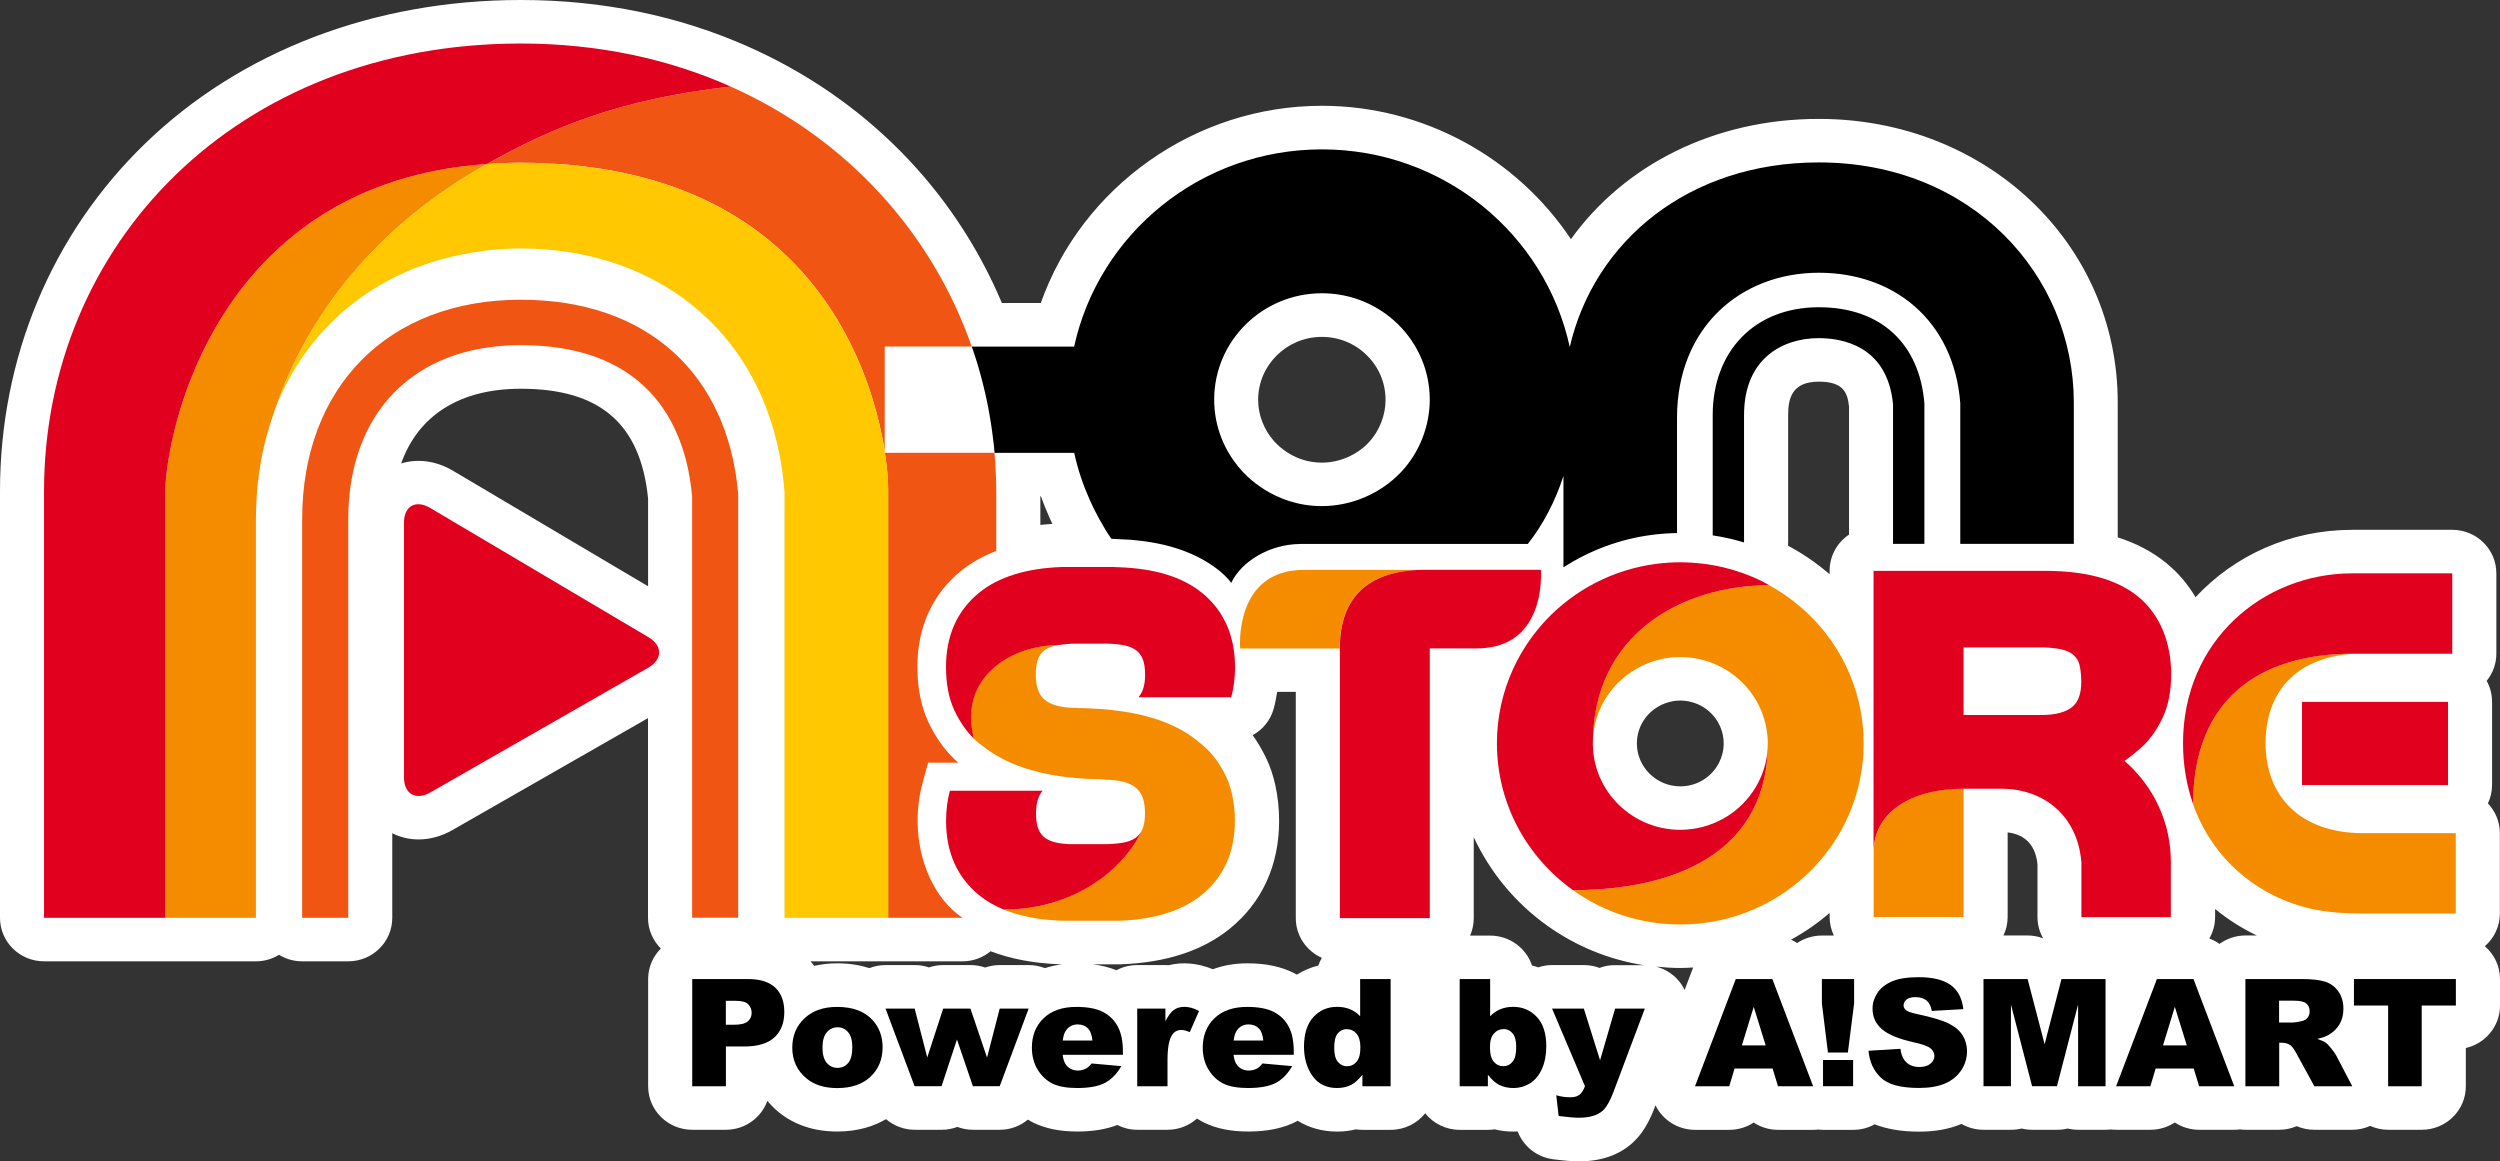
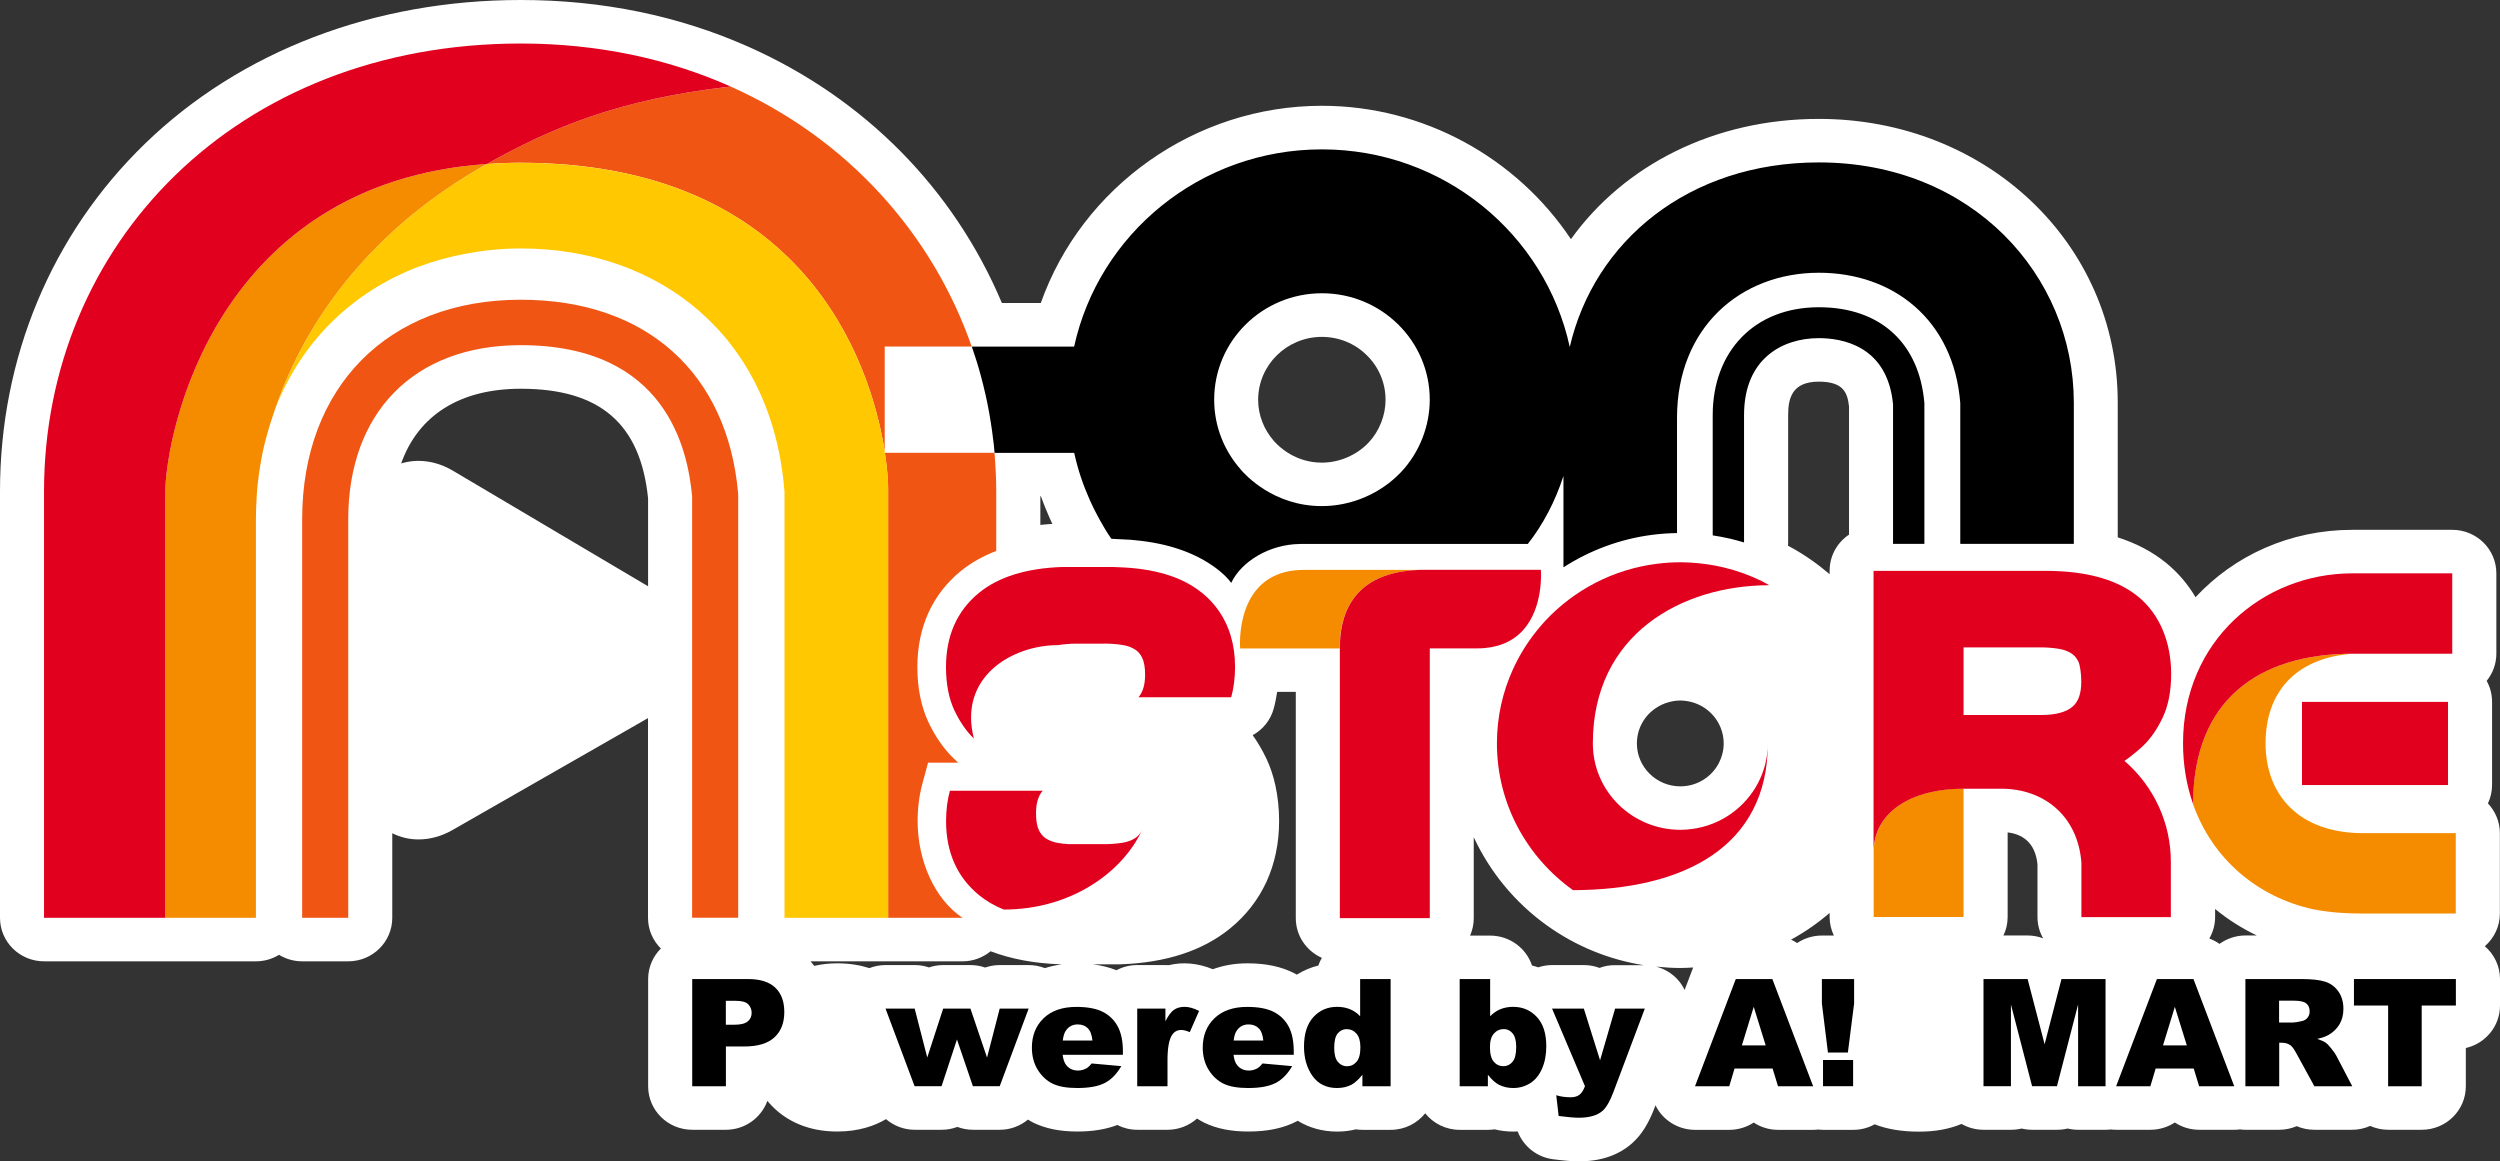
<svg xmlns="http://www.w3.org/2000/svg" width="155" height="72" viewBox="0 0 155 72" fill="none">
  <rect x="0" y="0" width="155" height="72" fill="#333333" stroke="none" />
  <g clip-path="url(#clip0)">
    <path d="M154.059 58.666C154.629 58.173 154.992 57.448 154.992 56.639V51.656C154.992 50.943 154.707 50.296 154.251 49.81C154.415 49.463 154.508 49.078 154.508 48.669V43.513C154.508 43.043 154.387 42.6 154.173 42.214C154.547 41.752 154.774 41.166 154.774 40.53V35.547C154.774 34.056 153.552 32.849 152.042 32.849H145.852C141.965 32.849 138.523 34.445 136.123 37.027C135.647 36.218 135.038 35.505 134.304 34.904C133.458 34.214 132.455 33.686 131.299 33.316V24.949C131.299 15.091 123.159 7.372 112.77 7.372C106.303 7.372 100.715 10.209 97.397 14.829C94.057 9.812 88.289 6.559 81.955 6.559C74.083 6.559 67.078 11.588 64.53 18.787H62.118C59.132 11.716 53.626 6.116 46.418 2.906C42.094 0.979 37.34 0 32.29 0C23.181 0 14.9 3.172 8.972 8.925C3.185 14.544 0 22.194 0 30.468V56.905C0 58.396 1.222 59.602 2.732 59.602H15.868C16.379 59.602 16.875 59.46 17.3 59.198C17.718 59.452 18.206 59.602 18.733 59.602H21.589C23.1 59.602 24.321 58.396 24.321 56.905V51.66C24.825 51.914 25.375 52.045 25.945 52.045C26.651 52.045 27.373 51.852 28.052 51.463L40.177 44.523V56.905C40.177 57.649 40.482 58.319 40.974 58.809C40.486 59.294 40.185 59.965 40.185 60.701V67.349C40.185 68.84 41.407 70.046 42.917 70.046H45.005C46.191 70.046 47.198 69.299 47.577 68.254C47.784 68.501 48.014 68.736 48.275 68.952C49.259 69.749 50.48 70.154 51.913 70.154C53.224 70.154 54.211 69.811 54.933 69.387C55.417 69.799 56.041 70.046 56.713 70.046H58.383C58.723 70.046 59.05 69.984 59.355 69.869C59.659 69.984 59.987 70.046 60.327 70.046H61.989C62.645 70.046 63.254 69.811 63.733 69.414C63.843 69.48 63.952 69.549 64.069 69.607C64.826 69.973 65.72 70.154 66.797 70.154C67.761 70.154 68.573 70.019 69.271 69.749C69.642 69.938 70.064 70.046 70.512 70.046H72.389C73.092 70.046 73.732 69.78 74.216 69.349C74.36 69.441 74.509 69.53 74.665 69.607C75.422 69.973 76.316 70.154 77.393 70.154C78.603 70.154 79.586 69.946 80.394 69.522C80.413 69.51 80.437 69.499 80.456 69.487C81.163 69.923 81.994 70.158 82.903 70.158C83.301 70.158 83.688 70.112 84.062 70.019C84.195 70.038 84.332 70.05 84.472 70.05H86.22C87.091 70.05 87.863 69.649 88.363 69.025C88.862 69.649 89.635 70.05 90.505 70.05H92.254C92.394 70.05 92.531 70.038 92.664 70.019C93.038 70.112 93.425 70.158 93.823 70.158C93.912 70.158 94.006 70.154 94.096 70.15C94.447 71.064 95.274 71.742 96.289 71.873C96.988 71.962 97.495 72.004 97.889 72.004C99.251 72.004 100.367 71.622 101.206 70.867C101.78 70.354 102.225 69.641 102.607 68.62L102.643 68.532C102.701 68.655 102.771 68.774 102.849 68.886C103.361 69.615 104.2 70.05 105.093 70.05H107.216C107.771 70.05 108.294 69.884 108.731 69.599C109.168 69.888 109.691 70.05 110.245 70.05H112.423C112.524 70.05 112.625 70.042 112.727 70.031C112.828 70.042 112.93 70.05 113.035 70.05H114.901C115.385 70.05 115.837 69.927 116.228 69.707C116.996 70.008 117.906 70.162 118.979 70.162C119.986 70.162 120.848 70.004 121.617 69.684C122.019 69.915 122.483 70.046 122.983 70.046H124.685C124.911 70.046 125.129 70.019 125.34 69.969C125.551 70.019 125.769 70.046 125.996 70.046H127.537C127.764 70.046 127.982 70.019 128.193 69.969C128.404 70.019 128.622 70.046 128.849 70.046H130.55C130.659 70.046 130.765 70.038 130.87 70.027C130.979 70.038 131.089 70.046 131.202 70.046H133.325C133.879 70.046 134.402 69.88 134.839 69.595C135.276 69.884 135.799 70.046 136.353 70.046H138.531C138.648 70.046 138.765 70.038 138.878 70.023C138.991 70.038 139.101 70.046 139.218 70.046H141.306C141.692 70.046 142.063 69.965 142.398 69.823C142.738 69.969 143.105 70.046 143.487 70.046H145.837C146.227 70.046 146.605 69.961 146.949 69.807C147.292 69.957 147.667 70.046 148.069 70.046H150.149C151.659 70.046 152.881 68.84 152.881 67.349V64.975C154.095 64.701 155 63.626 155 62.346V60.705C155 59.888 154.637 59.163 154.059 58.666ZM28.075 29.181C27.041 28.568 25.89 28.422 24.871 28.734C25.933 25.751 28.509 24.102 32.29 24.102C37.196 24.102 39.709 26.263 40.181 30.899V36.349L28.075 29.181ZM64.537 30.772C64.694 31.212 64.873 31.655 65.076 32.114C65.127 32.229 65.185 32.352 65.248 32.483C64.994 32.499 64.744 32.518 64.502 32.545V30.768H64.537V30.772ZM84.858 27.435C84.121 28.217 83.036 28.684 81.959 28.684C80.351 28.684 79.348 27.743 79.036 27.4C79.02 27.385 79.008 27.369 78.993 27.354C78.357 26.637 78.005 25.728 78.005 24.788C78.005 22.637 79.777 20.887 81.955 20.887C83.012 20.887 84.004 21.292 84.749 22.032C85.495 22.768 85.904 23.747 85.904 24.788C85.908 25.747 85.514 26.741 84.858 27.435ZM103.22 43.613C103.224 43.609 103.255 43.602 103.263 43.598C103.564 43.49 103.876 43.432 104.18 43.432C104.293 43.432 104.414 43.44 104.555 43.463C105.507 43.594 106.323 44.226 106.678 45.112C106.807 45.428 106.869 45.76 106.869 46.095C106.869 46.515 106.768 46.923 106.572 47.305C106.171 48.08 105.413 48.611 104.559 48.727C104.418 48.746 104.297 48.754 104.18 48.754C102.697 48.754 101.487 47.559 101.487 46.095C101.487 44.985 102.166 44.014 103.22 43.613ZM111.01 33.921L110.908 33.863C110.889 33.852 110.873 33.844 110.854 33.832C110.858 33.767 110.865 33.701 110.865 33.632V25.735C110.865 24.71 111.092 23.662 112.77 23.662C114.296 23.662 114.546 24.352 114.639 25.204V33.146C113.913 33.632 113.437 34.453 113.437 35.382V35.601C112.696 34.965 111.888 34.399 111.018 33.921C111.018 33.925 111.014 33.925 111.01 33.921ZM124.474 56.855V51.61C125.305 51.706 126.179 52.161 126.324 53.587V56.855C126.324 57.336 126.452 57.787 126.675 58.176C126.374 58.065 126.05 57.999 125.715 57.999H124.212C124.38 57.656 124.474 57.267 124.474 56.855ZM136.978 58.188C137.204 57.795 137.337 57.34 137.337 56.855V56.358C138.121 57.001 138.988 57.552 139.92 57.999H139.222C138.621 57.999 138.063 58.196 137.61 58.52C137.415 58.385 137.2 58.273 136.978 58.188ZM63.784 59.834H61.989C61.673 59.834 61.365 59.888 61.08 59.988C60.795 59.888 60.487 59.834 60.17 59.834H58.481C58.172 59.834 57.876 59.884 57.595 59.98C57.314 59.884 57.017 59.834 56.709 59.834H54.902C54.555 59.834 54.215 59.899 53.903 60.023C53.337 59.841 52.677 59.726 51.905 59.726C51.378 59.726 50.906 59.787 50.48 59.884C50.406 59.783 50.332 59.691 50.258 59.602H59.683C60.334 59.602 60.943 59.367 61.419 58.978C62.68 59.46 64.135 59.733 65.767 59.787C65.794 59.787 65.821 59.787 65.853 59.787C65.466 59.837 65.107 59.918 64.787 60.023C64.471 59.903 64.132 59.834 63.784 59.834ZM80.257 60.346C79.449 59.93 78.493 59.726 77.338 59.726C76.491 59.726 75.789 59.876 75.195 60.092C74.271 59.71 73.322 59.629 72.468 59.841C72.397 59.837 72.331 59.834 72.261 59.834H70.512C70.044 59.834 69.603 59.949 69.221 60.154C68.772 59.976 68.284 59.853 67.745 59.787H69.373C69.404 59.787 69.435 59.787 69.466 59.787C72.288 59.691 74.575 58.943 76.261 57.568C78.251 55.945 79.305 53.637 79.305 50.893C79.305 50.118 79.223 49.371 79.067 48.665C78.93 48.064 78.755 47.536 78.524 47.051C78.271 46.519 77.986 46.026 77.666 45.582C78.294 45.236 78.778 44.65 78.973 43.925C79.063 43.594 79.129 43.247 79.184 42.896H80.339V56.924C80.339 58.022 81.003 58.963 81.955 59.387C81.869 59.537 81.791 59.695 81.736 59.864C81.26 59.98 80.815 60.173 80.402 60.427C80.355 60.4 80.308 60.373 80.257 60.346ZM99.169 60.011C98.865 59.895 98.537 59.834 98.198 59.834H96.227C95.93 59.834 95.645 59.884 95.372 59.976C95.247 59.934 95.118 59.895 94.986 59.864C94.627 58.785 93.6 58.007 92.386 58.007H91.145C91.29 57.675 91.372 57.313 91.372 56.932V51.906C92.375 54.061 93.928 55.961 95.922 57.386C97.718 58.67 99.755 59.498 101.909 59.841H100.137C99.802 59.834 99.474 59.895 99.169 60.011ZM104.223 60.994C103.852 60.466 103.302 60.092 102.685 59.93C103.177 59.98 103.673 60.015 104.176 60.015C104.446 60.015 104.711 59.999 104.976 59.984L104.446 61.379C104.383 61.248 104.313 61.117 104.223 60.994ZM113.437 56.6V56.855C113.437 57.267 113.535 57.652 113.699 58.003H112.961C112.391 58.003 111.861 58.176 111.423 58.469C111.302 58.389 111.178 58.319 111.045 58.258C111.903 57.791 112.7 57.236 113.437 56.6Z" fill="white" />
    <path d="M42.918 60.701H46.376C47.129 60.701 47.691 60.878 48.066 61.233C48.44 61.587 48.627 62.089 48.627 62.744C48.627 63.414 48.425 63.938 48.015 64.316C47.605 64.694 46.981 64.882 46.145 64.882H45.006V67.349H42.918V60.701ZM45.006 63.534H45.517C45.919 63.534 46.2 63.464 46.36 63.326C46.524 63.187 46.602 63.013 46.602 62.798C46.602 62.59 46.532 62.412 46.391 62.266C46.251 62.119 45.985 62.05 45.595 62.05H45.002V63.534H45.006Z" fill="black" />
-     <path d="M49.121 64.956C49.121 64.22 49.371 63.615 49.874 63.141C50.378 62.663 51.053 62.428 51.908 62.428C52.883 62.428 53.621 62.709 54.12 63.268C54.522 63.719 54.721 64.274 54.721 64.933C54.721 65.673 54.472 66.281 53.976 66.752C53.48 67.222 52.79 67.461 51.911 67.461C51.127 67.461 50.495 67.264 50.011 66.871C49.418 66.382 49.121 65.742 49.121 64.956ZM50.994 64.948C50.994 65.376 51.084 65.696 51.26 65.9C51.435 66.104 51.658 66.208 51.923 66.208C52.193 66.208 52.415 66.108 52.587 65.904C52.758 65.703 52.844 65.376 52.844 64.929C52.844 64.513 52.758 64.201 52.583 63.996C52.407 63.792 52.193 63.692 51.935 63.692C51.662 63.692 51.439 63.796 51.26 64.004C51.084 64.212 50.994 64.528 50.994 64.948Z" fill="black" />
    <path d="M54.902 62.532H56.709L57.49 65.565L58.477 62.532H60.167L61.197 65.572L61.982 62.532H63.777L61.982 67.345H60.319L59.332 64.447L58.376 67.345H56.705L54.902 62.532Z" fill="black" />
    <path d="M69.631 65.399H65.885C65.92 65.696 65.998 65.915 66.127 66.062C66.306 66.27 66.544 66.374 66.833 66.374C67.017 66.374 67.192 66.328 67.356 66.239C67.458 66.181 67.567 66.081 67.68 65.935L69.522 66.1C69.241 66.582 68.902 66.933 68.504 67.141C68.106 67.349 67.536 67.457 66.79 67.457C66.146 67.457 65.635 67.368 65.264 67.187C64.894 67.006 64.585 66.721 64.343 66.332C64.101 65.942 63.977 65.48 63.977 64.952C63.977 64.201 64.222 63.592 64.71 63.125C65.198 62.659 65.873 62.428 66.732 62.428C67.43 62.428 67.981 62.532 68.383 62.74C68.788 62.948 69.093 63.252 69.304 63.645C69.514 64.043 69.62 64.555 69.62 65.191V65.399H69.631ZM67.731 64.513C67.696 64.158 67.598 63.9 67.438 63.746C67.282 63.592 67.071 63.514 66.818 63.514C66.521 63.514 66.283 63.63 66.107 63.865C65.994 64.012 65.924 64.227 65.893 64.513H67.731Z" fill="black" />
    <path d="M70.508 62.532H72.256V63.322C72.424 62.979 72.6 62.744 72.775 62.617C72.955 62.489 73.177 62.424 73.439 62.424C73.716 62.424 74.016 62.509 74.344 62.678L73.766 63.992C73.548 63.9 73.372 63.857 73.243 63.857C72.998 63.857 72.81 63.958 72.674 64.158C72.483 64.439 72.385 64.963 72.385 65.734V67.349H70.508V62.532Z" fill="black" />
    <path d="M80.225 65.399H76.479C76.514 65.696 76.592 65.915 76.721 66.062C76.9 66.27 77.138 66.374 77.427 66.374C77.611 66.374 77.786 66.328 77.95 66.239C78.051 66.181 78.161 66.081 78.274 65.935L80.116 66.1C79.835 66.582 79.495 66.933 79.097 67.141C78.699 67.349 78.129 67.457 77.384 67.457C76.74 67.457 76.229 67.368 75.858 67.187C75.487 67.006 75.179 66.721 74.937 66.332C74.695 65.942 74.57 65.48 74.57 64.952C74.57 64.201 74.816 63.592 75.304 63.125C75.792 62.659 76.467 62.428 77.326 62.428C78.024 62.428 78.574 62.532 78.976 62.74C79.382 62.948 79.687 63.252 79.897 63.645C80.108 64.043 80.213 64.555 80.213 65.191V65.399H80.225ZM78.325 64.513C78.29 64.158 78.192 63.9 78.032 63.746C77.876 63.592 77.665 63.514 77.411 63.514C77.115 63.514 76.877 63.63 76.701 63.865C76.588 64.012 76.518 64.227 76.487 64.513H78.325Z" fill="black" />
    <path d="M86.218 60.701V67.349H84.469V66.636C84.223 66.937 84.001 67.141 83.798 67.249C83.529 67.388 83.228 67.457 82.897 67.457C82.233 67.457 81.726 67.206 81.374 66.709C81.023 66.212 80.848 65.603 80.848 64.89C80.848 64.093 81.043 63.484 81.429 63.06C81.816 62.636 82.307 62.424 82.904 62.424C83.197 62.424 83.459 62.474 83.697 62.57C83.935 62.667 84.145 62.813 84.329 63.006V60.701H86.218ZM84.344 64.929C84.344 64.551 84.262 64.27 84.102 64.085C83.939 63.9 83.736 63.807 83.486 63.807C83.267 63.807 83.088 63.896 82.939 64.073C82.791 64.251 82.721 64.551 82.721 64.971C82.721 65.364 82.795 65.653 82.947 65.834C83.1 66.016 83.287 66.108 83.509 66.108C83.747 66.108 83.946 66.016 84.106 65.831C84.266 65.646 84.344 65.345 84.344 64.929Z" fill="black" />
    <path d="M90.504 60.701H92.389V63.006C92.576 62.813 92.787 62.667 93.025 62.57C93.263 62.474 93.525 62.424 93.813 62.424C94.406 62.424 94.898 62.636 95.288 63.056C95.679 63.476 95.87 64.081 95.87 64.871C95.87 65.395 95.78 65.861 95.605 66.262C95.425 66.663 95.183 66.964 94.867 67.16C94.551 67.357 94.204 67.457 93.821 67.457C93.493 67.457 93.193 67.388 92.92 67.249C92.713 67.141 92.49 66.937 92.248 66.636V67.349H90.5V60.701H90.504ZM92.377 64.929C92.377 65.341 92.455 65.642 92.615 65.827C92.771 66.012 92.974 66.104 93.216 66.104C93.439 66.104 93.626 66.012 93.778 65.831C93.93 65.649 94.005 65.341 94.005 64.909C94.005 64.528 93.93 64.251 93.782 64.069C93.634 63.892 93.454 63.803 93.243 63.803C92.99 63.803 92.783 63.896 92.623 64.081C92.455 64.266 92.377 64.547 92.377 64.929Z" fill="black" />
    <path d="M96.227 62.532H98.197L99.204 65.738L100.137 62.532H101.979L100.043 67.677C99.825 68.262 99.598 68.659 99.368 68.864C99.044 69.153 98.549 69.299 97.885 69.299C97.616 69.299 97.198 69.264 96.636 69.191L96.488 67.904C96.757 67.989 97.058 68.031 97.386 68.031C97.604 68.031 97.784 67.981 97.92 67.881C98.057 67.781 98.17 67.603 98.268 67.345L96.227 62.532Z" fill="black" />
    <path d="M109.902 66.251H107.541L107.213 67.349H105.09L107.619 60.701H109.886L112.415 67.349H110.237L109.902 66.251ZM109.472 64.813L108.731 62.424L107.997 64.813H109.472Z" fill="black" />
    <path d="M112.957 60.701H114.955V62.216L114.569 65.256H113.332L112.957 62.216V60.701ZM113.027 65.719H114.893V67.345H113.027V65.719Z" fill="black" />
-     <path d="M115.848 65.148L117.826 65.025C117.869 65.341 117.955 65.584 118.088 65.749C118.302 66.019 118.607 66.154 119.005 66.154C119.301 66.154 119.532 66.085 119.692 65.946C119.852 65.807 119.934 65.649 119.934 65.468C119.934 65.295 119.856 65.141 119.703 65.006C119.551 64.871 119.196 64.74 118.638 64.62C117.725 64.416 117.077 64.15 116.687 63.815C116.296 63.48 116.097 63.052 116.097 62.532C116.097 62.189 116.199 61.869 116.398 61.564C116.597 61.26 116.901 61.021 117.303 60.847C117.705 60.674 118.256 60.585 118.958 60.585C119.817 60.585 120.472 60.743 120.925 61.059C121.378 61.376 121.643 61.877 121.729 62.566L119.77 62.678C119.719 62.377 119.61 62.162 119.442 62.027C119.274 61.892 119.044 61.822 118.751 61.822C118.509 61.822 118.326 61.873 118.205 61.973C118.084 62.073 118.021 62.196 118.021 62.343C118.021 62.447 118.072 62.543 118.174 62.628C118.271 62.717 118.505 62.797 118.872 62.875C119.781 63.067 120.433 63.264 120.827 63.46C121.222 63.657 121.506 63.904 121.686 64.196C121.865 64.489 121.955 64.817 121.955 65.179C121.955 65.607 121.834 66 121.596 66.358C121.358 66.717 121.023 66.99 120.597 67.175C120.168 67.36 119.629 67.453 118.978 67.453C117.834 67.453 117.042 67.237 116.601 66.802C116.156 66.374 115.906 65.819 115.848 65.148Z" fill="black" />
    <path d="M122.977 60.701H125.712L126.766 64.744L127.812 60.701H130.544V67.349H128.842V62.277L127.531 67.345H125.989L124.678 62.277V67.345H122.977V60.701Z" fill="black" />
    <path d="M136.011 66.251H133.65L133.322 67.349H131.199L133.728 60.701H135.996L138.524 67.349H136.347L136.011 66.251ZM135.582 64.813L134.84 62.424L134.107 64.813H135.582Z" fill="black" />
    <path d="M139.215 67.349V60.701H142.68C143.324 60.701 143.816 60.755 144.156 60.863C144.495 60.971 144.768 61.175 144.979 61.468C145.186 61.761 145.291 62.123 145.291 62.543C145.291 62.913 145.213 63.229 145.053 63.499C144.893 63.769 144.675 63.985 144.398 64.15C144.218 64.254 143.976 64.343 143.668 64.412C143.914 64.493 144.097 64.574 144.21 64.659C144.288 64.713 144.398 64.829 144.542 65.01C144.686 65.191 144.784 65.326 144.835 65.422L145.841 67.349H143.492L142.38 65.318C142.239 65.056 142.114 64.882 142.005 64.805C141.857 64.701 141.685 64.651 141.494 64.651H141.311V67.349H139.215ZM141.303 63.395H142.181C142.274 63.395 142.458 63.364 142.731 63.303C142.868 63.276 142.981 63.206 143.071 63.094C143.156 62.983 143.199 62.855 143.199 62.709C143.199 62.493 143.129 62.331 142.993 62.216C142.856 62.1 142.595 62.042 142.216 62.042H141.303V63.395Z" fill="black" />
    <path d="M145.941 60.701H152.264V62.343H150.145V67.349H148.064V62.343H145.945V60.701H145.941Z" fill="black" />
    <path d="M45.298 5.365C38.379 6.151 34.242 7.897 30.184 10.166C30.843 10.12 31.522 10.089 32.225 10.089C49.806 10.089 53.974 22.395 54.852 27.983V21.485H60.245C57.814 14.51 52.565 8.606 45.298 5.365ZM59.566 35.409C60.199 34.892 60.94 34.476 61.767 34.16V30.468C61.767 29.667 61.724 28.869 61.658 28.075H54.864C55.016 29.077 55.063 29.855 55.063 30.291V56.905H59.679C57.935 55.749 56.893 53.344 56.893 50.913C56.893 50.088 56.995 49.302 57.19 48.577L57.541 47.286H59.41C59.317 47.201 59.227 47.12 59.141 47.036C58.524 46.442 57.994 45.683 57.568 44.785C57.112 43.822 56.877 42.665 56.877 41.347C56.877 38.896 57.806 36.842 59.566 35.409Z" fill="#F05514" />
    <path d="M32.288 18.583C24.007 18.583 18.734 24.052 18.734 32.194V56.905H21.591V32.194C21.591 25.639 25.611 21.4 32.288 21.4C41.323 21.4 42.642 27.894 42.911 30.765V56.901H45.768V30.707L45.764 30.584C45.108 23.181 40.129 18.583 32.288 18.583Z" fill="#F05514" />
    <path d="M54.867 28.075H54.852V27.986C53.973 22.395 49.805 10.093 32.224 10.093C31.522 10.093 30.843 10.124 30.183 10.17C23.217 14.066 19.037 19.628 17.094 25.269C18.745 21.076 21.925 18.082 25.898 16.556H25.902C27.791 15.839 30.074 15.404 32.294 15.404C40.794 15.404 47.881 20.764 48.639 30.487V56.905H55.07V30.291C55.07 29.852 55.019 29.077 54.867 28.075Z" fill="#FFC800" />
-     <path d="M115.546 46.092C115.546 44.631 115.261 43.24 114.75 41.96C113.778 39.54 111.971 37.54 109.688 36.284C104.252 36.291 98.753 39.324 98.753 46.092C98.753 43.814 100.197 41.872 102.226 41.097C102.257 41.086 102.285 41.074 102.316 41.066C102.897 40.854 103.522 40.735 104.177 40.735C104.431 40.735 104.685 40.754 104.931 40.789C106.886 41.059 108.509 42.353 109.216 44.111C109.462 44.723 109.602 45.394 109.602 46.092C109.602 52.5 104.4 55.171 97.527 55.194C99.397 56.528 101.695 57.318 104.177 57.318C108.978 57.318 113.083 54.377 114.75 50.223C115.261 48.943 115.546 47.552 115.546 46.092Z" fill="#F58C00" />
-     <path d="M60.37 45.787C60.491 45.902 60.612 46.014 60.737 46.114C61.264 46.519 62.087 47.155 63.578 47.64L64.417 47.876C65.444 48.126 66.731 48.295 68.351 48.315L68.523 48.346C69.405 48.346 70.056 48.519 70.454 48.866C70.814 49.178 70.989 49.683 70.989 50.407C70.989 50.851 70.927 51.217 70.806 51.459C69.592 54.08 66.392 56.392 62.232 56.392C63.239 56.805 64.448 57.04 65.853 57.086H69.366C71.575 57.013 73.307 56.465 74.513 55.479C75.871 54.373 76.562 52.828 76.562 50.885C76.562 50.284 76.5 49.741 76.386 49.244C76.301 48.862 76.187 48.504 76.039 48.188C75.704 47.478 75.298 46.893 74.833 46.446C74.712 46.33 74.591 46.218 74.466 46.118C73.616 45.394 71.844 44.072 67.438 43.914C67.246 43.906 67.044 43.906 66.845 43.902L66.685 43.887C65.803 43.887 65.151 43.713 64.753 43.367C64.39 43.054 64.218 42.55 64.218 41.825C64.218 41.378 64.281 41.016 64.398 40.769C64.507 40.55 64.644 40.388 64.827 40.268C65.042 40.133 65.295 40.037 65.584 39.987C62.747 39.995 59.387 41.96 60.37 45.787Z" fill="#F58C00" />
    <path d="M30.184 10.166C13.45 11.33 10.234 26.703 10.234 30.73V56.905H15.866V32.195C15.866 31.732 15.885 31.281 15.913 30.834C15.952 29.859 16.17 28.653 16.201 28.483C16.443 27.038 17.091 25.266 17.091 25.266C19.035 19.628 23.215 14.066 30.184 10.166Z" fill="#F58C00" />
    <path d="M135.969 49.852C137.163 53.255 139.965 55.622 143.423 56.377C144.535 56.589 145.499 56.639 146.463 56.639H152.258V51.656H146.521C142.564 51.656 140.465 49.321 140.465 46.08C140.465 43.016 142.221 40.796 145.877 40.53C140.024 40.53 135.973 43.409 135.969 49.852Z" fill="#F58C00" />
    <path d="M88.355 35.331H86.287C82.232 35.331 85.487 35.331 80.956 35.331H80.854C76.476 35.331 76.889 40.203 76.889 40.203H83.059C83.063 38.546 83.512 35.331 88.355 35.331Z" fill="#F58C00" />
    <path d="M116.168 52.693V56.855H121.741V48.889C118.521 48.893 116.269 50.315 116.168 52.693Z" fill="#F58C00" />
    <path d="M30.185 10.166C34.244 7.896 38.381 6.151 45.3 5.365C41.48 3.665 37.109 2.698 32.289 2.698C14.622 2.698 2.73 15.176 2.73 30.468V56.905H10.235V30.73C10.235 26.703 13.451 11.33 30.185 10.166Z" fill="#E1001E" />
-     <path d="M40.201 39.505L26.67 31.493C25.777 30.965 25.047 31.373 25.047 32.398V48.199C25.047 49.228 25.785 49.644 26.682 49.131L40.185 41.401C41.087 40.884 41.094 40.033 40.201 39.505Z" fill="#E1001E" />
    <path d="M92.386 40.137C94.868 39.736 95.414 37.501 95.52 36.222C95.563 35.698 95.535 35.328 95.535 35.328H88.362C83.519 35.328 83.07 38.542 83.07 40.199V56.924H88.647V40.199H91.574C91.863 40.203 92.132 40.179 92.386 40.137Z" fill="#E1001E" />
    <path d="M151.777 43.517H142.723V48.673H151.777V43.517Z" fill="#E1001E" />
    <path d="M131.716 47.174C132.048 46.947 132.313 46.731 132.516 46.557C132.641 46.457 132.762 46.346 132.883 46.23C133.347 45.783 133.753 45.197 134.089 44.484C134.436 43.752 134.612 42.846 134.612 41.786C134.612 39.848 133.921 38.098 132.563 36.989C131.357 36.006 129.624 35.478 127.411 35.405C127.259 35.401 127.115 35.393 126.955 35.393C126.927 35.393 126.904 35.393 126.877 35.393H116.16V52.7C116.262 50.323 118.517 48.901 121.733 48.901H124.129C126.709 48.92 128.82 50.565 129.047 53.479V56.862H134.592V53.456C134.6 51.028 133.542 48.75 131.716 47.174ZM128.5 43.81C128.102 44.153 127.454 44.33 126.568 44.33H121.741V40.137H126.514C126.904 40.137 127.294 40.168 127.669 40.23C127.958 40.28 128.215 40.372 128.426 40.511C128.609 40.63 128.746 40.788 128.855 41.012C128.976 41.258 129.039 41.825 129.039 42.268C129.039 42.993 128.863 43.498 128.5 43.81Z" fill="#E1001E" />
    <path d="M68.471 39.902C68.862 39.902 69.252 39.933 69.626 39.994C69.915 40.044 70.173 40.137 70.384 40.276C70.563 40.395 70.704 40.553 70.813 40.777C70.934 41.023 70.996 41.386 70.996 41.833C70.996 42.461 70.856 42.916 70.583 43.232H76.335C76.487 42.673 76.573 42.045 76.573 41.347C76.573 40.646 76.48 39.998 76.3 39.401C75.984 38.349 75.391 37.462 74.524 36.753C74.509 36.742 74.493 36.734 74.477 36.722C73.275 35.759 71.558 35.243 69.377 35.169C69.291 35.166 69.201 35.166 69.115 35.162L69.111 35.154C69.111 35.154 66.001 35.15 65.849 35.154C63.64 35.227 61.903 35.771 60.701 36.753C59.343 37.863 58.652 39.409 58.652 41.347C58.652 42.407 58.828 43.316 59.175 44.049C59.511 44.758 59.917 45.343 60.381 45.791C59.398 41.964 62.758 39.998 65.595 39.998C65.97 39.937 66.36 39.906 66.75 39.906H68.471V39.902Z" fill="#E1001E" />
    <path d="M70.809 51.463C70.7 51.687 70.563 51.845 70.38 51.964C70.169 52.103 69.911 52.196 69.623 52.246C69.248 52.307 68.858 52.338 68.467 52.338H66.278C66.048 52.323 65.825 52.303 65.603 52.265C65.314 52.215 65.056 52.118 64.846 51.984C64.662 51.864 64.526 51.706 64.416 51.483C64.296 51.24 64.233 50.874 64.233 50.427C64.233 49.795 64.374 49.34 64.647 49.024H58.894C58.742 49.583 58.656 50.211 58.656 50.908C58.656 52.847 59.347 54.392 60.705 55.502C61.142 55.861 61.657 56.157 62.231 56.392C66.395 56.396 69.595 54.084 70.809 51.463Z" fill="#E1001E" />
    <path d="M109.605 46.091C109.605 46.974 109.387 47.802 109.004 48.535C108.212 50.053 106.71 51.151 104.93 51.394C104.684 51.429 104.434 51.448 104.181 51.448C101.184 51.448 98.756 49.047 98.756 46.091C98.756 39.324 104.255 36.295 109.691 36.283C109.551 36.206 109.41 36.121 109.266 36.048C108.505 35.671 107.697 35.378 106.854 35.177C106.226 35.027 105.578 34.931 104.911 34.888C104.669 34.873 104.427 34.861 104.181 34.861C103.677 34.861 103.182 34.896 102.694 34.958C99.989 35.308 97.585 36.592 95.825 38.472C95.697 38.607 95.576 38.75 95.455 38.892C95.408 38.95 95.361 39.008 95.31 39.066C94.713 39.802 94.206 40.615 93.808 41.486C93.168 42.889 92.809 44.446 92.809 46.087C92.809 49.833 94.67 53.151 97.527 55.19C104.403 55.171 109.605 52.5 109.605 46.091Z" fill="#E1001E" />
    <path d="M152.039 35.547H145.85C140.296 35.547 135.348 39.74 135.348 46.08C135.348 47.44 135.57 48.704 135.972 49.853C135.972 43.409 140.027 40.53 145.877 40.53H152.039V35.547Z" fill="#E1001E" />
    <path d="M112.767 19.049C108.763 19.049 106.188 21.797 106.188 25.736V33.193C106.562 33.251 106.933 33.32 107.296 33.405C107.577 33.47 107.854 33.551 108.131 33.632V25.736C108.131 22.217 110.527 20.965 112.767 20.965C114.102 20.965 117.017 21.365 117.369 25.069V33.721H119.312V25.034L119.308 24.953C118.988 21.311 116.619 19.049 112.767 19.049ZM112.771 10.07C104.67 10.07 98.839 14.968 97.325 21.516C95.807 14.513 89.504 9.261 81.956 9.261C74.42 9.261 68.126 14.498 66.596 21.489H60.25C60.352 21.812 60.695 22.68 61.105 24.479C61.452 26.002 61.643 27.689 61.663 28.079H66.6C66.841 29.166 67.154 30.071 67.583 31.038C67.88 31.705 68.391 32.665 68.902 33.405C68.968 33.405 70.104 33.466 70.104 33.466C70.206 33.474 70.303 33.489 70.405 33.497C70.409 33.497 70.409 33.497 70.412 33.497C72.434 33.69 74.1 34.268 75.38 35.216C75.732 35.478 76.106 35.809 76.333 36.141C76.981 34.78 78.737 33.752 80.571 33.728L80.575 33.724H94.726C95.674 32.518 96.431 31.069 96.934 29.509V35.173C98.562 34.129 100.431 33.416 102.449 33.158C102.948 33.093 103.46 33.058 103.975 33.05C103.975 31.909 103.975 25.909 103.975 25.909C103.975 20.302 107.917 16.91 112.775 16.91C117.369 16.91 121.135 19.816 121.537 24.996V33.721H128.577V24.949C128.569 17.084 122.278 10.07 112.771 10.07ZM81.956 31.378C78.955 31.378 77.211 29.439 76.942 29.131C76.942 29.131 76.942 29.131 76.942 29.127C75.911 27.967 75.279 26.449 75.279 24.78C75.279 21.134 78.272 18.182 81.96 18.182C85.652 18.182 88.645 21.138 88.645 24.78C88.645 26.391 88.021 28.048 86.858 29.277C85.617 30.58 83.826 31.378 81.956 31.378Z" fill="black" />
  </g>
  <defs>
    <clipPath id="clip0">
      <rect width="155" height="72" fill="white" />
    </clipPath>
  </defs>
</svg>